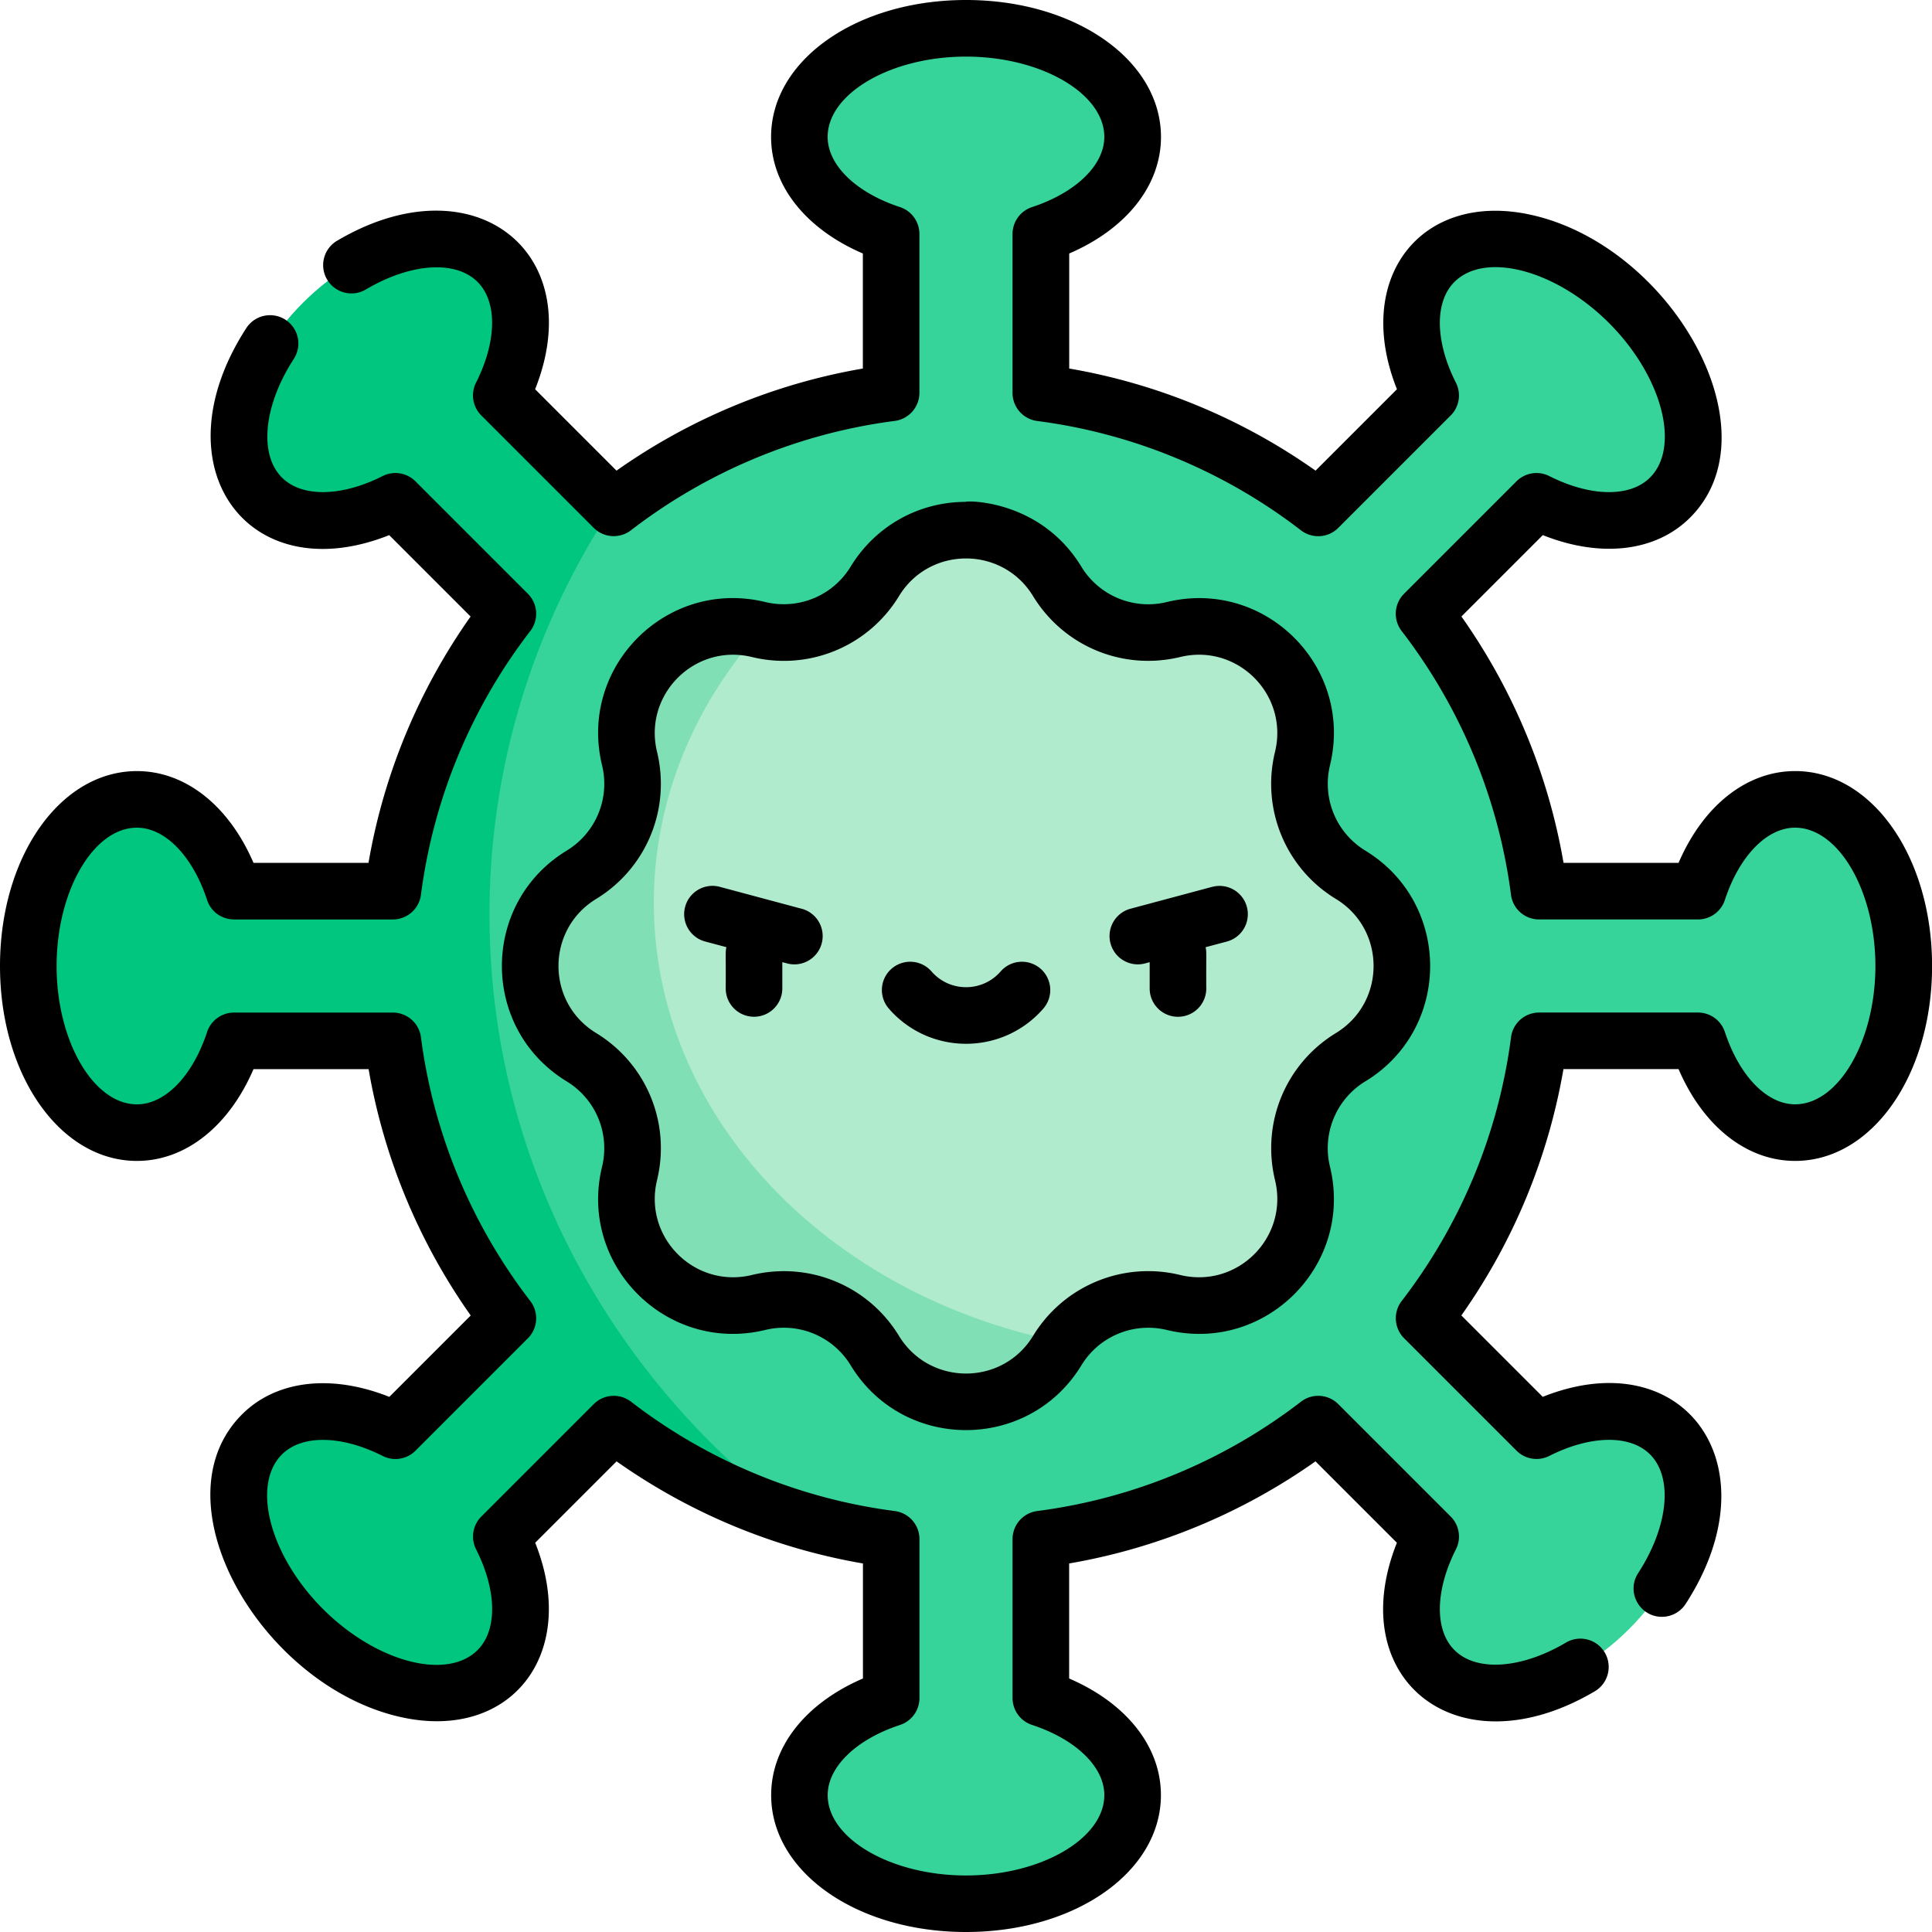
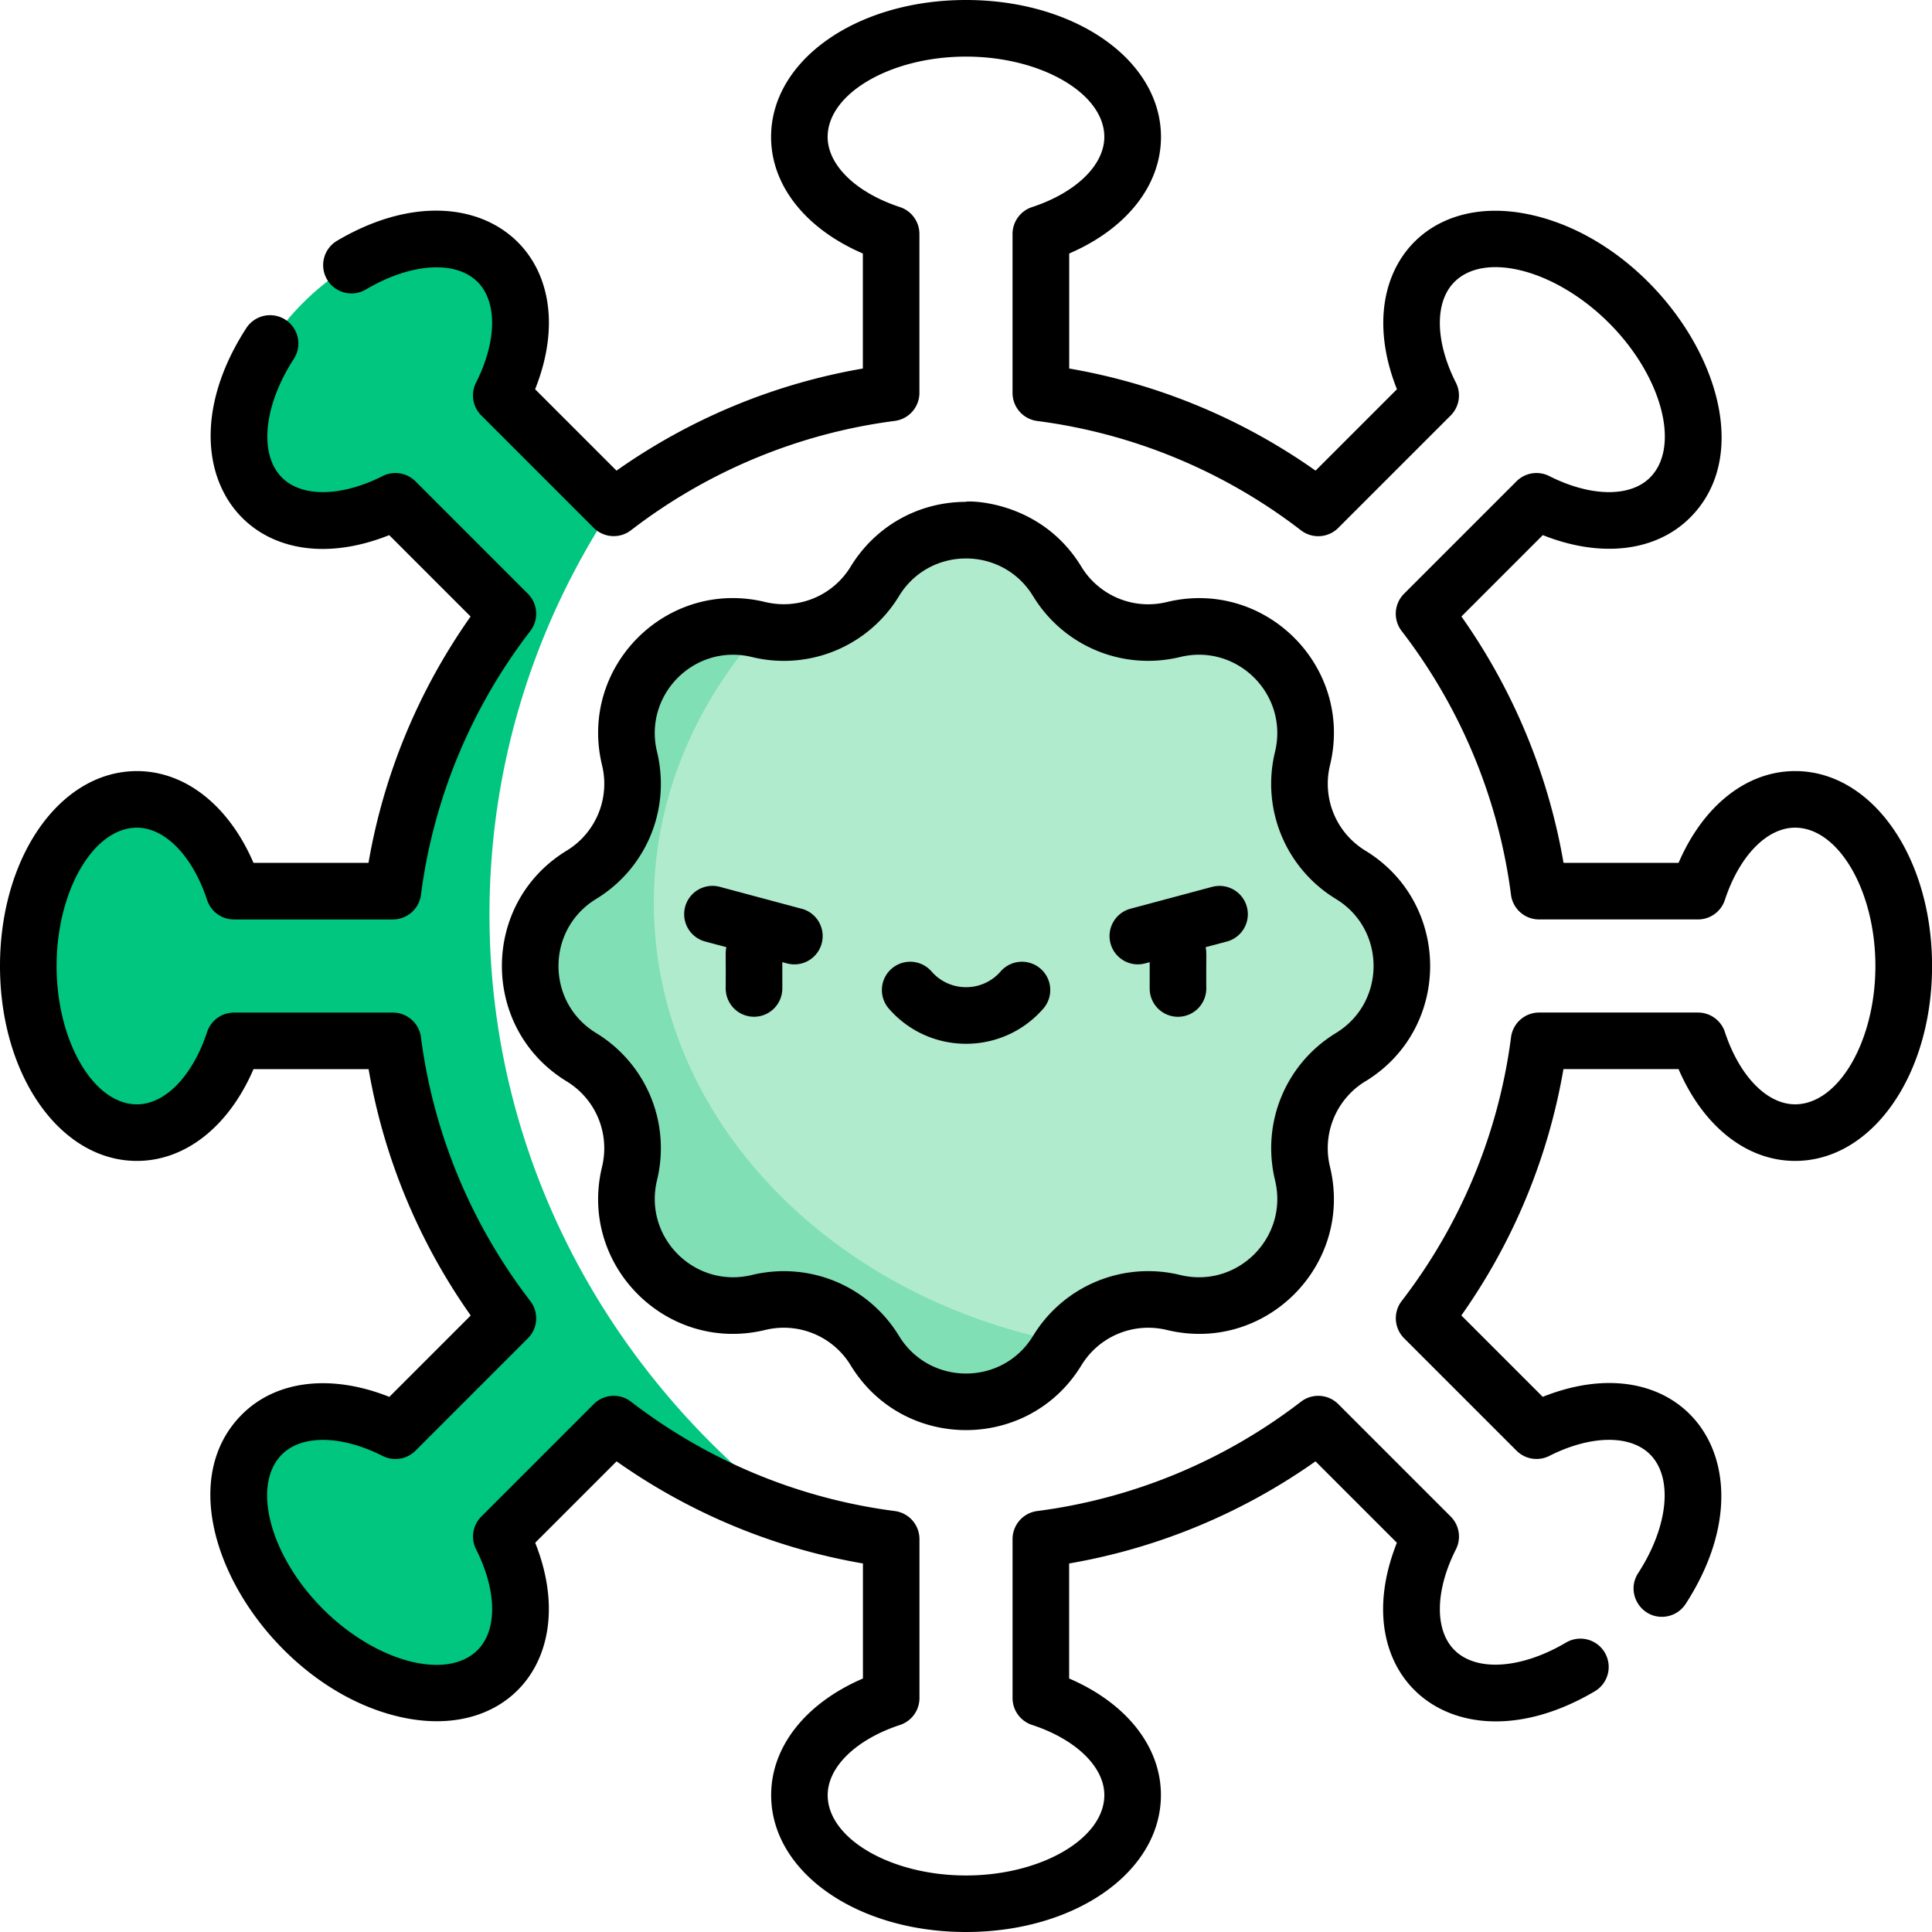
<svg xmlns="http://www.w3.org/2000/svg" height="512" width="512">
-   <path d="M475.714 211.845c-11.246 0-20.98 9.9-25.717 24.32H407.88c-3.55-27.455-14.375-52.624-30.472-73.525L407.2 132.85c13.547 6.848 27.43 6.965 35.382-.987 11.242-11.242 6.376-34.334-10.867-51.577s-40.335-22.11-51.577-10.867c-7.952 7.952-7.835 21.834-.987 35.382l-29.792 29.792c-20.902-16.097-46.07-26.92-73.525-30.472V62.003c14.422-4.737 24.32-14.47 24.32-25.717C300.155 20.388 280.386 7.5 256 7.5s-44.155 12.888-44.155 28.786c0 11.246 9.9 20.98 24.32 25.717v42.116c-27.455 3.55-52.624 14.375-73.525 30.472L132.85 104.8c6.848-13.547 6.965-27.43-.987-35.382-11.242-11.242-34.334-6.376-51.577 10.867s-22.11 40.335-10.867 51.577c7.952 7.952 21.834 7.835 35.382.987l29.792 29.792c-16.097 20.902-26.92 46.07-30.472 73.525H62.003c-4.737-14.422-14.47-24.32-25.717-24.32C20.388 211.845 7.5 231.614 7.5 256s12.888 44.155 28.786 44.155c11.246 0 20.98-9.9 25.717-24.32h42.116c3.55 27.454 14.375 52.624 30.472 73.525L104.8 379.15c-13.547-6.848-27.43-6.965-35.382.987-11.242 11.242-6.376 34.334 10.867 51.577s40.335 22.11 51.577 10.867c7.952-7.952 7.835-21.835.987-35.382l29.792-29.792c20.902 16.097 46.07 26.92 73.526 30.472v42.116c-14.422 4.737-24.32 14.47-24.32 25.717 0 15.898 19.77 28.786 44.155 28.786s44.155-12.888 44.155-28.786c0-11.246-9.9-20.98-24.32-25.717V407.88c27.455-3.55 52.624-14.375 73.526-30.472l29.792 29.792c-6.848 13.547-6.965 27.43.987 35.382 11.242 11.242 34.334 6.376 51.577-10.867s22.11-40.335 10.867-51.577c-7.952-7.952-21.834-7.835-35.382-.987L377.41 349.36c16.097-20.902 26.92-46.07 30.472-73.525h42.116c4.737 14.422 14.47 24.32 25.717 24.32 15.898 0 28.786-19.77 28.786-44.155s-12.888-44.155-28.786-44.155z" fill="#36d39a" />
  <path d="M357.94 231.838c-10.5-6.407-15.66-18.862-12.768-30.817l.01-.036c4.98-20.584-13.582-39.145-34.166-34.166l-.036.01c-11.955 2.892-24.4-2.268-30.817-12.768-11.033-18.082-37.3-18.082-48.323 0-6.407 10.5-18.86 15.66-30.817 12.768l-.036-.01c-20.584-4.98-39.145 13.582-34.166 34.166l.01.036c2.892 11.955-2.268 24.4-12.768 30.817-18.082 11.033-18.082 37.3 0 48.324 10.5 6.407 15.66 18.86 12.768 30.817l-.01.036c-4.98 20.584 13.582 39.145 34.166 34.166l.036-.01c11.955-2.892 24.4 2.268 30.817 12.768 11.033 18.082 37.3 18.082 48.323 0 6.407-10.5 18.86-15.66 30.817-12.768l.036.01c20.584 4.98 39.145-13.582 34.166-34.166l-.01-.036c-2.892-11.955 2.268-24.4 12.768-30.817 18.082-11.033 18.082-37.3 0-48.324z" fill="#b0ebce" />
  <path d="M212.13 402.763c-50.106-36.952-82.413-95.052-82.413-160.406 0-39.756 11.96-76.826 32.602-108.088l-29.47-29.47c6.848-13.547 6.965-27.43-.987-35.382C120.62 58.175 97.53 63.04 80.285 80.284s-22.11 40.335-10.867 51.577c7.952 7.952 21.834 7.835 35.382.987l29.792 29.792c-16.097 20.902-26.922 46.07-30.472 73.525H62.003c-4.737-14.422-14.47-24.32-25.717-24.32C20.388 211.845 7.5 231.614 7.5 256s12.888 44.155 28.786 44.155c11.246 0 20.98-9.9 25.717-24.32h42.116c3.55 27.455 14.375 52.624 30.472 73.526L104.8 379.152c-13.547-6.848-27.43-6.965-35.382.987-11.242 11.242-6.376 34.333 10.867 51.577s40.335 22.11 51.577 10.867c7.952-7.953 7.835-21.834.987-35.382l29.792-29.792a152.74 152.74 0 0 0 49.49 25.354z" fill="#00c67f" />
  <path d="M173.267 239.223c0-27.153 10.598-52.187 28.44-72.258-.23-.05-.458-.082-.687-.137l-.036-.01c-20.584-4.98-39.145 13.582-34.166 34.166l.01.036c2.892 11.955-2.268 24.4-12.768 30.817-18.082 11.033-18.082 37.3 0 48.324 10.5 6.407 15.66 18.862 12.768 30.817l-.01.036c-4.98 20.584 13.582 39.145 34.166 34.166l.036-.01c11.956-2.892 24.4 2.268 30.817 12.768 11.033 18.082 37.3 18.082 48.323 0 .468-.768.978-1.498 1.51-2.207-62.094-12.2-108.403-59.732-108.403-116.5z" fill="#80dfb5" />
  <path d="M361.847 286.564c22.9-13.973 22.848-47.186 0-61.128-7.747-4.727-11.52-13.83-9.376-22.687 6.298-26.037-17.168-49.525-43.256-43.2a20.74 20.74 0 0 1-22.651-9.385C275.356 131.784 255 132.73 256 132.998c-12.583 0-24 6.414-30.564 17.156-4.727 7.747-13.83 11.516-22.687 9.376-26.04-6.3-49.522 17.167-43.2 43.255a20.74 20.74 0 0 1-9.385 22.651c-22.898 13.972-22.85 47.186 0 61.128 7.747 4.727 11.52 13.83 9.376 22.687-6.298 26.036 17.167 49.524 43.256 43.2 8.82-2.13 17.924 1.638 22.65 9.386 13.972 22.898 47.186 22.848 61.128 0 4.728-7.748 13.83-11.517 22.687-9.377 26.037 6.3 49.522-17.165 43.2-43.255a20.74 20.74 0 0 1 9.386-22.651zM337.9 312.78c3.65 15.1-9.93 28.785-25.15 25.104a35.69 35.69 0 0 0-38.983 16.152c-8.12 13.305-27.418 13.276-35.52 0-8.174-13.397-23.876-19.808-39.02-16.143-15.095 3.647-28.785-9.934-25.104-25.15 3.672-15.18-2.818-30.847-16.15-38.983-13.306-8.12-13.276-27.418 0-35.52 13.333-8.135 19.824-23.8 16.143-39.02-3.65-15.1 9.93-28.785 25.148-25.104a35.69 35.69 0 0 0 38.983-16.151c8.12-13.305 27.418-13.277 35.52 0 8.135 13.333 23.8 19.827 39.02 16.143 15.118-3.655 28.78 9.956 25.104 25.15a35.69 35.69 0 0 0 16.152 38.982c13.306 8.12 13.277 27.418 0 35.52-13.333 8.135-19.824 23.8-16.143 39.02zm-270.7-29.446h30.485c4.03 23.453 13.3 45.793 27.06 65.284l-21.57 21.57c-15.3-6.096-29.934-4.46-39.042 4.648-23.302 23.302 5.518 72.508 42.664 80.335 28.728 6.053 46.74-16.93 35.036-46.326l21.57-21.57c19.5 13.77 41.83 23.03 65.284 27.06v30.485c-15.136 6.516-24.32 18.014-24.32 30.894C204.346 496.06 227.035 512 256 512s51.655-15.94 51.655-36.287c0-12.88-9.184-24.378-24.32-30.894v-30.485c23.454-4.03 45.794-13.3 65.284-27.06l21.57 21.57c-14.437 36.255 16.22 60.727 52.4 39.397a7.5 7.5 0 1 0-7.615-12.923c-11.855 6.987-23.727 7.775-29.54 1.96-5.282-5.283-5.124-15.76.403-26.695a7.5 7.5 0 0 0-1.39-8.687l-29.792-29.792a7.5 7.5 0 0 0-9.879-.639c-20.352 15.673-44.527 25.693-69.9 28.976a7.5 7.5 0 0 0-6.538 7.438v42.116a7.5 7.5 0 0 0 5.16 7.125c11.64 3.824 19.162 11.12 19.162 18.6-.005 11.542-16.8 21.3-36.66 21.3s-36.654-9.748-36.654-21.287c0-7.47 7.52-14.768 19.16-18.6a7.5 7.5 0 0 0 5.16-7.125V407.88a7.5 7.5 0 0 0-6.538-7.438c-25.384-3.283-49.56-13.302-69.9-28.976a7.5 7.5 0 0 0-9.88.639l-29.792 29.792a7.5 7.5 0 0 0-1.39 8.687c5.527 10.935 5.685 21.413.402 26.695-8.16 8.158-26.92 3.183-40.97-10.867S66.562 393.6 74.72 385.442c5.283-5.282 15.762-5.124 26.695.403a7.5 7.5 0 0 0 8.687-1.39l29.792-29.792a7.5 7.5 0 0 0 .639-9.879c-15.673-20.353-25.693-44.527-28.976-69.9a7.5 7.5 0 0 0-7.438-6.538H62.003a7.5 7.5 0 0 0-7.125 5.16c-3.823 11.64-11.12 19.16-18.592 19.16C24.748 292.655 15 275.87 15 256s9.748-36.655 21.286-36.655c7.47 0 14.77 7.52 18.592 19.16a7.5 7.5 0 0 0 7.125 5.16h42.116a7.5 7.5 0 0 0 7.438-6.538c3.283-25.384 13.303-49.56 28.976-69.9a7.5 7.5 0 0 0-.639-9.879l-29.792-29.792c-2.3-2.292-5.794-2.853-8.687-1.4-10.934 5.527-21.413 5.685-26.695.403-6.15-6.15-4.866-19.07 3.12-31.418a7.5 7.5 0 1 0-12.595-8.146c-23.724 36.683.482 69.722 37.9 54.82l21.57 21.57c-13.77 19.5-23.03 41.832-27.06 65.284H67.18c-6.515-15.136-18.013-24.32-30.894-24.32C15.94 204.345 0 227.035 0 256s15.94 51.655 36.286 51.655c12.88 0 24.38-9.185 30.894-24.32zm377.64 0c6.515 15.136 18.013 24.32 30.893 24.32 20.347 0 36.286-22.7 36.286-51.655s-15.94-51.655-36.287-51.655c-12.88 0-24.378 9.184-30.893 24.32h-30.486c-4.03-23.453-13.3-45.793-27.06-65.284l21.57-21.57c15.3 6.096 29.935 4.46 39.042-4.648 23.105-23.105-5.274-72.456-42.663-80.335-28.728-6.052-46.74 16.93-35.035 46.327l-21.57 21.57c-19.5-13.77-41.83-23.03-65.284-27.06V67.18c15.137-6.516 24.32-18.014 24.32-30.894C307.655 15.94 284.966 0 256 0s-51.654 15.94-51.654 36.286c0 12.88 9.184 24.378 24.32 30.894v30.485c-23.453 4.03-45.793 13.3-65.284 27.06l-21.57-21.57c14.485-36.38-16.366-60.692-52.473-39.36a7.5 7.5 0 1 0 7.629 12.915c11.873-7.016 23.763-7.814 29.588-2 5.283 5.283 5.125 15.76-.402 26.695a7.5 7.5 0 0 0 1.39 8.687l29.792 29.792a7.5 7.5 0 0 0 9.88.639c20.352-15.674 44.527-25.693 69.9-28.976a7.5 7.5 0 0 0 6.538-7.438V62.003a7.5 7.5 0 0 0-5.16-7.125c-11.64-3.824-19.16-11.12-19.16-18.6C219.346 24.748 236.13 15 256 15s36.655 9.748 36.655 21.286c0 7.47-7.52 14.768-19.162 18.6a7.5 7.5 0 0 0-5.16 7.125v42.116a7.5 7.5 0 0 0 6.538 7.438c25.385 3.283 49.56 13.302 69.9 28.976a7.5 7.5 0 0 0 9.879-.639l29.792-29.792a7.5 7.5 0 0 0 1.39-8.687c-5.527-10.934-5.686-21.412-.403-26.695 8.16-8.158 26.92-3.182 40.97 10.867s19.026 32.812 10.867 40.97c-5.283 5.282-15.76 5.124-26.695-.403a7.5 7.5 0 0 0-8.687 1.39l-29.792 29.792a7.5 7.5 0 0 0-.639 9.879c15.674 20.353 25.693 44.527 28.976 69.9a7.5 7.5 0 0 0 7.438 6.538h42.116a7.5 7.5 0 0 0 7.125-5.16c3.823-11.64 11.12-19.16 18.6-19.16C487.252 219.345 497 236.13 497 256s-9.748 36.655-21.287 36.655c-7.47 0-14.768-7.52-18.6-19.16a7.5 7.5 0 0 0-7.125-5.16H407.88a7.5 7.5 0 0 0-7.438 6.538c-3.282 25.384-13.302 49.56-28.976 69.9a7.5 7.5 0 0 0 .639 9.879l29.792 29.792a7.5 7.5 0 0 0 8.687 1.39c10.934-5.527 21.412-5.685 26.695-.403 6.16 6.16 4.866 19.1-3.15 31.465-3.265 5.036.436 11.58 6.286 11.58 2.457 0 4.865-1.206 6.3-3.42 23.764-36.662-.392-69.805-37.873-54.878l-21.57-21.57a160.33 160.33 0 0 0 27.06-65.284h30.486zm-169.082-26.617a7.5 7.5 0 0 0-10.582.727c-4.832 5.546-13.446 5.583-18.313 0a7.5 7.5 0 1 0-11.309 9.855c10.83 12.426 30.112 12.414 40.93 0a7.5 7.5 0 0 0-.725-10.582zM212.4 240.82l-21.648-5.8c-4-1.07-8.114 1.302-9.186 5.303a7.5 7.5 0 0 0 5.303 9.186l5.633 1.5c-.313 1.423-.12 1.553-.18 10.94a7.5 7.5 0 1 0 15 0v-6.97l1.193.32a7.501 7.501 0 1 0 3.884-14.49zm108.848-5.8l-21.647 5.8c-4 1.072-6.376 5.185-5.304 9.186.898 3.35 3.928 5.56 7.24 5.56 1.398 0 2.268-.376 3.14-.577v6.97a7.5 7.5 0 1 0 15 0c-.058-9.38.134-9.513-.18-10.94l5.633-1.5a7.5 7.5 0 1 0-3.882-14.489z" />
</svg>